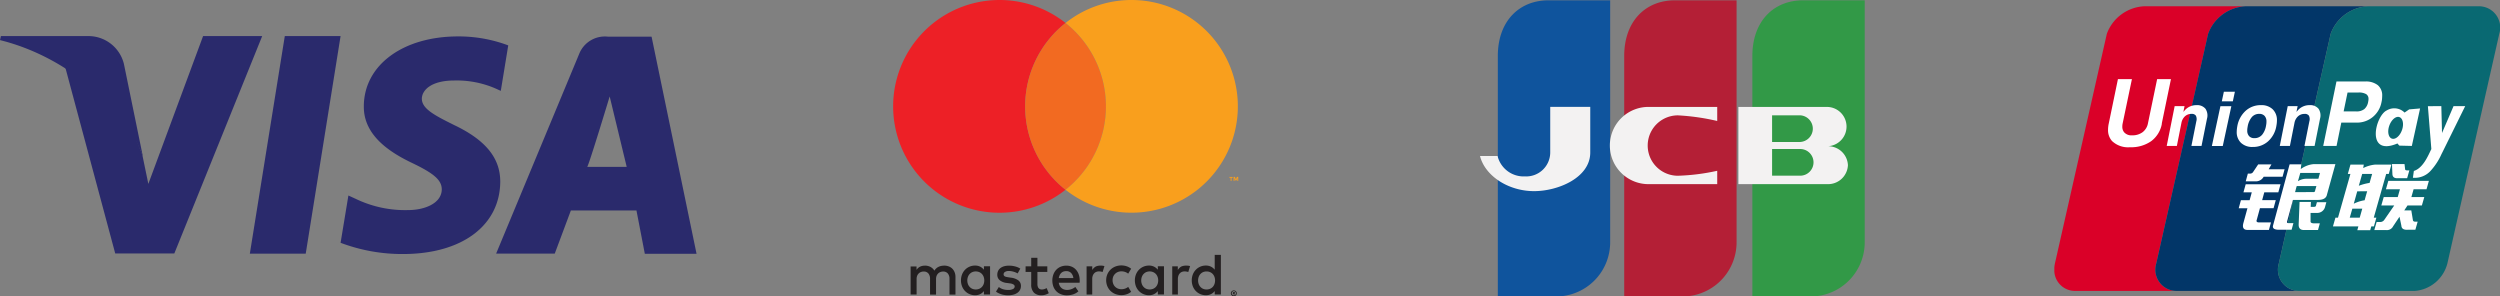
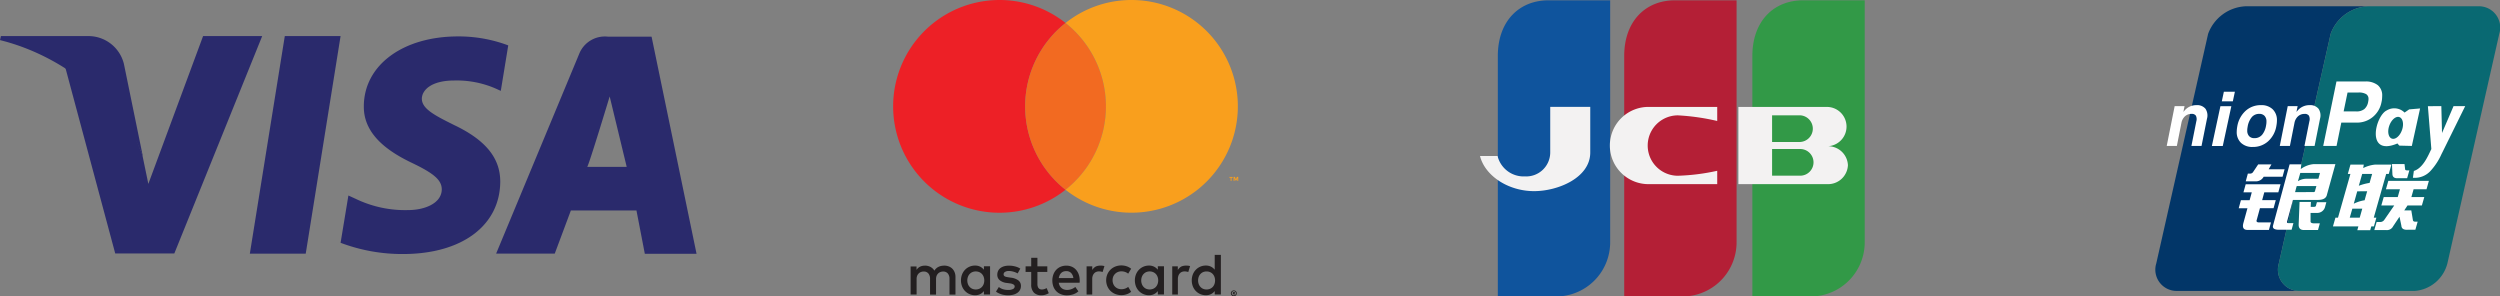
<svg xmlns="http://www.w3.org/2000/svg" width="217" height="25.708" viewBox="0 0 217 25.708">
  <rect x="0" y="0" width="217" height="25.708" fill="#808080" stroke="none" />
  <g id="Group_45106" data-name="Group 45106" transform="translate(-762 -1890.046)">
    <g id="Group_2259" data-name="Group 2259" transform="translate(666.938 1365.635)">
      <g id="Group_2133" data-name="Group 2133" transform="translate(95.062 524.411)">
        <g id="Group_929" data-name="Group 929" transform="translate(0 3.133)">
          <path id="Path_616" data-name="Path 616" d="M77.876,103l-3.034,18.884h4.851L82.718,103Zm14.63,7.686c-1.694-.837-2.734-1.4-2.734-2.259.021-.777.873-1.572,2.8-1.572a8.443,8.443,0,0,1,3.613.7l.44.2.646-3.948a12.229,12.229,0,0,0-4.353-.779c-4.788,0-8.162,2.489-8.182,6.051-.04,2.62,2.414,4.088,4.25,4.963,1.876.9,2.516,1.48,2.516,2.271-.021,1.223-1.518,1.789-2.914,1.789a9.868,9.868,0,0,1-4.552-.973l-.639-.292-.678,4.105a15.154,15.154,0,0,0,5.415.975c5.089,0,8.4-2.446,8.444-6.249.016-2.082-1.277-3.668-4.074-4.98h0Zm17.207-7.634h-3.758a2.4,2.4,0,0,0-2.536,1.518l-7.2,17.312h5.089l1.4-3.747H108.4l.727,3.763h4.49Zm-5.59,11.3c.1.01,1.953-6.114,1.953-6.114l1.478,6.114H104.12ZM70.784,103l-4.752,12.829-.524-2.53a14.08,14.08,0,0,0-6.708-7.669l4.357,16.236h5.131L75.914,103Zm0,0" transform="translate(-53.156 -103)" fill="#2a2a6c" />
          <path id="Path_617" data-name="Path 617" d="M37.249,105.433A3.168,3.168,0,0,0,34.091,103H26.569l-.079.349c5.871,1.446,10.8,5.9,12.4,10.09Zm0,0" transform="translate(-26.49 -103)" fill="#2a2a6c" />
        </g>
        <g id="Group_930" data-name="Group 930" transform="translate(77.525 0)">
          <path id="Path_618" data-name="Path 618" d="M531.006,218.421a.909.909,0,0,0-.306-.2,1.033,1.033,0,0,0-.387-.072,1.475,1.475,0,0,0-.231.019,1.016,1.016,0,0,0-.236.068.885.885,0,0,0-.219.134.81.81,0,0,0-.181.217.884.884,0,0,0-.336-.321.988.988,0,0,0-.485-.116,1.124,1.124,0,0,0-.19.016.875.875,0,0,0-.194.057.769.769,0,0,0-.345.295v-.295h-.515v2.437h.52v-1.355a.742.742,0,0,1,.05-.277.6.6,0,0,1,.133-.2.549.549,0,0,1,.194-.124.664.664,0,0,1,.237-.043.511.511,0,0,1,.406.166.7.7,0,0,1,.147.476v1.362h.52v-1.358a.738.738,0,0,1,.05-.277.6.6,0,0,1,.133-.2.553.553,0,0,1,.194-.124.664.664,0,0,1,.237-.043.511.511,0,0,1,.406.166.7.7,0,0,1,.147.476v1.362h.52v-1.542a1.068,1.068,0,0,0-.071-.393A.9.9,0,0,0,531.006,218.421Z" transform="translate(-525.865 -195.093)" fill="#231f20" />
          <path id="Path_619" data-name="Path 619" d="M559.056,218.489a.96.96,0,0,0-.317-.262.97.97,0,0,0-.452-.1,1.2,1.2,0,0,0-.869.364,1.239,1.239,0,0,0-.26.408,1.461,1.461,0,0,0,0,1.031,1.238,1.238,0,0,0,.26.408,1.2,1.2,0,0,0,.869.364.98.98,0,0,0,.452-.1.948.948,0,0,0,.317-.261v.295h.534v-2.446h-.534v.295Zm-.021,1.24a.745.745,0,0,1-.147.247.7.7,0,0,1-.232.165.8.8,0,0,1-.613,0,.693.693,0,0,1-.231-.169.745.745,0,0,1-.147-.249.931.931,0,0,1,0-.608.746.746,0,0,1,.147-.249.693.693,0,0,1,.231-.169.8.8,0,0,1,.613,0,.7.7,0,0,1,.232.165.746.746,0,0,1,.147.247A.935.935,0,0,1,559.035,219.729Z" transform="translate(-551.177 -195.076)" fill="#231f20" />
          <path id="Path_620" data-name="Path 620" d="M579.636,219.441a1.325,1.325,0,0,0-.626-.234l-.253-.038q-.084-.013-.159-.029a.526.526,0,0,1-.128-.044.246.246,0,0,1-.085-.072.175.175,0,0,1-.032-.108.243.243,0,0,1,.121-.211.614.614,0,0,1,.342-.081,1.246,1.246,0,0,1,.227.021,1.827,1.827,0,0,1,.211.052,1.528,1.528,0,0,1,.181.068,1.5,1.5,0,0,1,.138.071l.23-.417a1.571,1.571,0,0,0-.442-.19,2.122,2.122,0,0,0-.545-.068,1.492,1.492,0,0,0-.421.054.965.965,0,0,0-.318.156.677.677,0,0,0-.2.247.738.738,0,0,0-.071.327.6.6,0,0,0,.211.48,1.178,1.178,0,0,0,.62.239l.256.034a.805.805,0,0,1,.323.1.2.2,0,0,1,.1.172.245.245,0,0,1-.148.218.857.857,0,0,1-.417.081,1.6,1.6,0,0,1-.27-.021,1.344,1.344,0,0,1-.218-.055,1.049,1.049,0,0,1-.177-.079,1.307,1.307,0,0,1-.147-.1l-.247.4a1.305,1.305,0,0,0,.278.161,1.929,1.929,0,0,0,.286.1,1.822,1.822,0,0,0,.267.046q.125.012.219.012a1.745,1.745,0,0,0,.471-.059,1.064,1.064,0,0,0,.351-.165.735.735,0,0,0,.218-.253.7.7,0,0,0,.075-.324A.588.588,0,0,0,579.636,219.441Z" transform="translate(-568.766 -195.102)" fill="#231f20" />
          <path id="Path_621" data-name="Path 621" d="M612.974,218.5a1.045,1.045,0,0,0-.365-.264,1.159,1.159,0,0,0-.47-.093,1.272,1.272,0,0,0-.495.093,1.113,1.113,0,0,0-.384.264,1.2,1.2,0,0,0-.25.408,1.561,1.561,0,0,0,0,1.053,1.177,1.177,0,0,0,.258.406,1.144,1.144,0,0,0,.4.259,1.349,1.349,0,0,0,.506.093,1.811,1.811,0,0,0,.53-.077,1.337,1.337,0,0,0,.477-.268l-.267-.381a1.2,1.2,0,0,1-.339.19,1.069,1.069,0,0,1-.37.068.868.868,0,0,1-.25-.035.659.659,0,0,1-.218-.112.67.67,0,0,1-.166-.193.792.792,0,0,1-.094-.284h1.81a.722.722,0,0,1,.007-.1.346.346,0,0,0,0-.1,1.524,1.524,0,0,0-.085-.523A1.23,1.23,0,0,0,612.974,218.5Zm-1.495.722a.914.914,0,0,1,.072-.244.645.645,0,0,1,.131-.192.551.551,0,0,1,.191-.124.7.7,0,0,1,.255-.044.568.568,0,0,1,.417.159.764.764,0,0,1,.2.442h-1.271Z" transform="translate(-597.101 -195.085)" fill="#231f20" />
          <path id="Path_622" data-name="Path 622" d="M661.545,218.489a.955.955,0,0,0-.316-.262.97.97,0,0,0-.452-.1,1.2,1.2,0,0,0-.869.364,1.246,1.246,0,0,0-.261.408,1.465,1.465,0,0,0,0,1.031,1.239,1.239,0,0,0,.261.408,1.2,1.2,0,0,0,.869.364.981.981,0,0,0,.452-.1.944.944,0,0,0,.316-.261v.295h.535v-2.446h-.535v.295Zm-.019,1.24a.745.745,0,0,1-.147.247.7.7,0,0,1-.233.165.8.8,0,0,1-.612,0,.691.691,0,0,1-.231-.169.747.747,0,0,1-.147-.249.933.933,0,0,1,0-.608.748.748,0,0,1,.147-.249.7.7,0,0,1,.231-.169.794.794,0,0,1,.612,0,.7.7,0,0,1,.233.165.746.746,0,0,1,.147.247A.933.933,0,0,1,661.526,219.729Z" transform="translate(-638.572 -195.076)" fill="#231f20" />
          <path id="Path_623" data-name="Path 623" d="M596.824,216.243a.722.722,0,0,1-.255.049.443.443,0,0,1-.147-.025.314.314,0,0,1-.122-.081.388.388,0,0,1-.083-.147.63.63,0,0,1-.031-.209v-1.066h.859v-.486h-.859v-.736h-.538v.736h-.489v.486h.489v1.077a.983.983,0,0,0,.231.72.883.883,0,0,0,.648.231,1.156,1.156,0,0,0,.418-.072,1.765,1.765,0,0,0,.228-.108l-.183-.442A1.38,1.38,0,0,1,596.824,216.243Z" transform="translate(-583.663 -191.163)" fill="#231f20" />
          <path id="Path_624" data-name="Path 624" d="M632.3,218.14a.98.98,0,0,0-.407.082.861.861,0,0,0-.3.3V218.2H631.1v2.448h.49V219.3a.83.83,0,0,1,.044-.278.6.6,0,0,1,.121-.208.5.5,0,0,1,.184-.128.623.623,0,0,1,.236-.044,1.052,1.052,0,0,1,.209.024.887.887,0,0,1,.108.029l.158-.511a.993.993,0,0,0-.131-.032A1.34,1.34,0,0,0,632.3,218.14Z" transform="translate(-614.31 -195.085)" fill="#231f20" />
          <path id="Path_625" data-name="Path 625" d="M682.736,218.14a.979.979,0,0,0-.406.082.862.862,0,0,0-.3.3V218.2h-.484v2.448h.49V219.3a.825.825,0,0,1,.044-.278.6.6,0,0,1,.121-.208.5.5,0,0,1,.184-.128.622.622,0,0,1,.236-.044,1.055,1.055,0,0,1,.209.024.9.9,0,0,1,.108.029l.157-.511a.978.978,0,0,0-.131-.032A1.346,1.346,0,0,0,682.736,218.14Z" transform="translate(-657.321 -195.085)" fill="#231f20" />
          <path id="Path_626" data-name="Path 626" d="M695.076,211.81V213.1a.96.96,0,0,0-.317-.262.97.97,0,0,0-.452-.1,1.194,1.194,0,0,0-.869.364,1.238,1.238,0,0,0-.261.408,1.464,1.464,0,0,0,0,1.031,1.236,1.236,0,0,0,.261.408,1.194,1.194,0,0,0,.869.364.978.978,0,0,0,.452-.1.94.94,0,0,0,.317-.261v.295h.535V211.81Zm-.021,2.532a.738.738,0,0,1-.147.247.7.7,0,0,1-.233.165.8.8,0,0,1-.613,0,.69.69,0,0,1-.231-.169.749.749,0,0,1-.147-.249.933.933,0,0,1,0-.608.748.748,0,0,1,.147-.249.69.69,0,0,1,.231-.169.794.794,0,0,1,.613,0,.7.7,0,0,1,.233.165.739.739,0,0,1,.147.247A.934.934,0,0,1,695.055,214.342Z" transform="translate(-667.164 -189.688)" fill="#231f20" />
          <path id="Path_627" data-name="Path 627" d="M643.442,218.771a.72.72,0,0,1,.243-.161.8.8,0,0,1,.3-.057h0a.957.957,0,0,1,.334.057.8.8,0,0,1,.259.147l.258-.429a1.306,1.306,0,0,0-.325-.19,1.45,1.45,0,0,0-1.052,0,1.274,1.274,0,0,0-.417.271,1.255,1.255,0,0,0-.275.408,1.361,1.361,0,0,0,0,1.024,1.254,1.254,0,0,0,.275.408,1.271,1.271,0,0,0,.417.271,1.451,1.451,0,0,0,1.052,0,1.307,1.307,0,0,0,.325-.19l-.258-.429a.8.8,0,0,1-.259.147.953.953,0,0,1-.334.057h0a.8.8,0,0,1-.3-.057.72.72,0,0,1-.243-.16.753.753,0,0,1-.16-.247.89.89,0,0,1,0-.636A.753.753,0,0,1,643.442,218.771Z" transform="translate(-624.177 -195.001)" fill="#231f20" />
          <path id="Path_628" data-name="Path 628" d="M716.384,232.77a.254.254,0,0,1,.1.019.261.261,0,0,1,.081.053.257.257,0,0,1,.054.08.246.246,0,0,1,0,.194.257.257,0,0,1-.054.08.264.264,0,0,1-.081.055.255.255,0,0,1-.1.019.254.254,0,0,1-.239-.153.25.25,0,0,1,0-.194.258.258,0,0,1,.054-.08A.264.264,0,0,1,716.384,232.77Zm0,.43a.177.177,0,0,0,.07-.015.181.181,0,0,0,.057-.038.174.174,0,0,0,.038-.057.187.187,0,0,0,0-.147.174.174,0,0,0-.038-.057.183.183,0,0,0-.057-.038.175.175,0,0,0-.07-.015.179.179,0,0,0-.072.015.185.185,0,0,0-.057.038.174.174,0,0,0-.038.057.181.181,0,0,0,.038.2.183.183,0,0,0,.057.038A.181.181,0,0,0,716.384,233.2Zm.014-.295a.1.1,0,0,1,.069.021.069.069,0,0,1,.023.055.06.06,0,0,1-.018.044.087.087,0,0,1-.049.024l.069.08h-.075l-.062-.077h0v.077H716.3v-.221h.106Zm-.047.055V233h.05a.043.043,0,0,0,.022,0,.016.016,0,0,0,.008-.016.019.019,0,0,0-.008-.016.042.042,0,0,0-.022,0h-.047Z" transform="translate(-686.812 -207.561)" fill="#231f20" />
          <path id="Path_629" data-name="Path 629" d="M528.555,87.362a9.213,9.213,0,0,1,3.505-7.239,9.233,9.233,0,1,0,0,14.478A9.213,9.213,0,0,1,528.555,87.362Z" transform="translate(-517.096 -78.129)" fill="#ed2026" />
          <path id="Path_630" data-name="Path 630" d="M594.9,98.934a9.213,9.213,0,0,0,3.505,7.243,9.227,9.227,0,0,0,0-14.478A9.213,9.213,0,0,0,594.9,98.934Z" transform="translate(-583.441 -89.701)" fill="#f26a21" />
          <path id="Path_631" data-name="Path 631" d="M715.369,172.726v-.27h-.109v-.074h.295v.074h-.109v.27Zm.579,0v-.24l-.078.206h-.086l-.078-.206v.239h-.081v-.345h.116l.085.221.085-.221h.116v.345h-.071Z" transform="translate(-686.074 -157.026)" fill="#f99f1d" />
          <path id="Path_632" data-name="Path 632" d="M624.428,78.13a9.19,9.19,0,0,0-5.728,1.994,9.227,9.227,0,0,1,0,14.478,9.231,9.231,0,1,0,5.728-16.472Z" transform="translate(-603.736 -78.13)" fill="#f99f1d" />
        </g>
        <g id="jcb" transform="translate(128.465 0.029)">
          <path id="Path_616-2" data-name="Path 616" d="M78.94,138.53h5.547a4.7,4.7,0,0,0,4.205-4.7v-20.98H83.329c-2.5,0-4.389,1.77-4.389,4.835Z" transform="translate(-77.394 -112.851)" fill="#0f549d" />
          <path id="Path_617-2" data-name="Path 617" d="M194.583,138.53h5.547a4.7,4.7,0,0,0,4.206-4.7v-20.98h-5.364c-2.5,0-4.389,1.77-4.389,4.835V138.53Z" transform="translate(-182.066 -112.851)" fill="#b41f36" />
          <path id="Path_618-2" data-name="Path 618" d="M311.82,138.53h5.547a4.7,4.7,0,0,0,4.206-4.7v-20.98h-5.363c-2.5,0-4.389,1.77-4.389,4.835V138.53h0Z" transform="translate(-288.181 -112.851)" fill="#329947" />
          <g id="Group_10" data-name="Group 10" transform="translate(0 9.248)">
            <path id="Path_619-2" data-name="Path 619" d="M64.171,200.286H62.648c.427,1.707,2.438,3.048,4.693,3.048,2.072,0,4.876-1.159,4.876-3.353V196.02H68.743v3.962a2.086,2.086,0,0,1-2.195,2.073A2.333,2.333,0,0,1,64.171,200.286Z" transform="translate(-62.648 -196.02)" fill="#f3f2f2" />
            <path id="Path_620-2" data-name="Path 620" d="M308.546,201.074a1.724,1.724,0,0,1-1.828,1.645h-7.679v-6.7h7.679a1.707,1.707,0,1,1,0,3.414A1.724,1.724,0,0,1,308.546,201.074Zm-6.583-2.011h2.377a1.158,1.158,0,0,0,0-2.317h-2.377Zm2.438,2.925a1.158,1.158,0,1,0,0-2.316h-2.438v2.316H304.4Z" transform="translate(-276.611 -196.015)" fill="#f3f2f2" />
            <path id="Path_621-2" data-name="Path 621" d="M191.862,201.567v1.158H186.01a3.352,3.352,0,1,1,0-6.7h5.852v1.219a19.465,19.465,0,0,0-3.414-.488,2.621,2.621,0,0,0,0,5.242A18.229,18.229,0,0,0,191.862,201.567Z" transform="translate(-171.272 -196.02)" fill="#f3f2f2" />
          </g>
        </g>
        <g id="iconfinder_unionpay_362314" transform="translate(178.317 0.539)">
          <g id="Group_2260" data-name="Group 2260" transform="translate(0)">
            <path id="Path_1954" data-name="Path 1954" d="M34.5,8.834H25.708l8.742,0Z" transform="translate(-17.837 -8.834)" fill="none" />
            <path id="Path_1955" data-name="Path 1955" d="M13.5,44.588V46.25h1.861A1.8,1.8,0,0,1,13.5,44.588Z" transform="translate(-13.5 -21.537)" fill="none" />
            <path id="Path_1956" data-name="Path 1956" d="M53.662,8.841H49.853l3.788,0Z" transform="translate(-26.416 -8.836)" fill="#de4447" />
-             <path id="Path_1957" data-name="Path 1957" d="M22.347,31.158l4.507-19.934a3.646,3.646,0,0,1,3.26-2.388H21.371a3.651,3.651,0,0,0-3.313,2.389L13.552,31.158a2.421,2.421,0,0,0-.052.357v.37a1.8,1.8,0,0,0,1.861,1.662h8.795A1.846,1.846,0,0,1,22.347,31.158Z" transform="translate(-13.5 -8.834)" fill="#da0028" />
            <path id="Path_1958" data-name="Path 1958" d="M46.092,8.838l-6.772,0-.052,0Z" transform="translate(-22.655 -8.834)" fill="#2a557c" />
            <path id="Path_1959" data-name="Path 1959" d="M37.825,31.159l4.5-19.934a3.647,3.647,0,0,1,3.236-2.384l-3.787,0-6.824,0a3.644,3.644,0,0,0-3.26,2.388L27.188,31.16A1.846,1.846,0,0,0,29,33.548H39.635A1.847,1.847,0,0,1,37.825,31.159Z" transform="translate(-18.341 -8.835)" fill="#023668" />
            <path id="Path_1960" data-name="Path 1960" d="M60.978,8.843h-9.55a3.647,3.647,0,0,0-3.236,2.384l-4.5,19.935A1.847,1.847,0,0,0,45.5,33.55H55.505a3.186,3.186,0,0,0,2.814-2.382l4.505-19.933A1.848,1.848,0,0,0,60.978,8.843Z" transform="translate(-24.204 -8.837)" fill="#096972" />
            <path id="Path_1961" data-name="Path 1961" d="M39.117,30.917h.166a.3.3,0,0,0,.3-.152l.43-.644h1.151l-.24.423h1.38l-.175.649H40.489a.773.773,0,0,1-.7.4h-.856l.185-.68m-.188.93h3.024l-.192.7H40.543l-.185.68h1.183l-.192.7H40.166l-.275,1.005q-.1.252.268.227h.964l-.178.654H39.092q-.527,0-.362-.6l.351-1.282h-.757l.191-.7h.756l.186-.68h-.723Zm4.826-1.728-.048.412A2.22,2.22,0,0,1,44.8,30.1h1.915l-.733,2.65c-.061.3-.321.453-.781.453h-2.17l-.508,1.863c-.03.1.012.152.121.152h.427l-.157.576H41.825q-.625,0-.52-.376l1.435-5.3Zm1.621.748H43.668l-.205.716a1.425,1.425,0,0,1,.761-.213c.474-.008,1.015,0,1.015,0Zm-.618,1.66c.126.017.2-.034.2-.152L45.067,32H43.356l-.144.529Zm-1.154.856h.986l-.019.427h.262c.132,0,.2-.043.2-.126l.077-.276h.819l-.11.4a.7.7,0,0,1-.736.527h-.525l0,.731c-.01.117.1.175.313.175h.493l-.159.578H44.018c-.333.015-.5-.142-.491-.478Z" transform="translate(-22.32 -16.39)" fill="#fff" />
            <path id="Path_1962" data-name="Path 1962" d="M52.3,30.942l.229-.807h1.157l-.05.3a2.9,2.9,0,0,1,1.017-.3h1.431l-.228.807h-.225l-1.079,3.8h.226l-.213.754h-.226l-.094.329h-1.12l.093-.329H51.01l.215-.754h.222l1.08-3.8H52.3m1.249,0-.295,1.028a4.676,4.676,0,0,1,.937-.248c.1-.361.221-.78.221-.78Zm-.431,1.509-.3,1.077a3.213,3.213,0,0,1,.943-.3c.11-.416.221-.778.221-.778Zm.216,2.287.221-.78h-.863l-.223.78Zm2.8-4.652h1.088l.046.4c-.006.1.054.149.182.149h.193l-.195.68h-.8c-.306.017-.463-.1-.477-.351Zm-.318,1.458h3.521l-.206.731H58.01l-.193.678h1.121l-.209.727H57.482l-.282.429h.611l.141.854c.017.085.093.126.222.126h.189l-.2.7h-.671c-.347.017-.527-.1-.542-.352l-.162-.779-.555.829a.6.6,0,0,1-.606.329H54.6l.2-.7h.32a.426.426,0,0,0,.339-.177l.87-1.258H55.208l.208-.727h1.217l.192-.678H55.609Z" transform="translate(-26.827 -16.385)" fill="#fff" />
-             <path id="Path_1963" data-name="Path 1963" d="M25.4,22.518a2.415,2.415,0,0,1-.925,1.517,3.03,3.03,0,0,1-1.845.528,2.022,2.022,0,0,1-1.559-.541,1.411,1.411,0,0,1-.344-.977,2.633,2.633,0,0,1,.059-.527l.8-3.868H22.8L22,22.475a1.226,1.226,0,0,0-.033.293.749.749,0,0,0,.146.482.827.827,0,0,0,.7.279,1.462,1.462,0,0,0,.917-.275,1.265,1.265,0,0,0,.464-.778l.794-3.824h1.2l-.8,3.867" transform="translate(-16.066 -12.322)" fill="#fff" />
            <path id="Path_1964" data-name="Path 1964" d="M29.322,22.239h.856l-.1.5.122-.142a1.333,1.333,0,0,1,1.013-.444.929.929,0,0,1,.782.314,1.049,1.049,0,0,1,.129.875l-.471,2.352h-.879L31.2,23.56a.681.681,0,0,0-.036-.491.414.414,0,0,0-.378-.158.823.823,0,0,0-.572.211,1.04,1.04,0,0,0-.309.587l-.393,1.984h-.881l.689-3.454" transform="translate(-18.877 -13.565)" fill="#fff" />
            <path id="Path_1965" data-name="Path 1965" d="M44.541,22.239H45.4l-.1.5.121-.142a1.336,1.336,0,0,1,1.012-.444.928.928,0,0,1,.782.314,1.045,1.045,0,0,1,.127.875l-.469,2.352h-.881l.426-2.132a.685.685,0,0,0-.035-.491.416.416,0,0,0-.378-.158.828.828,0,0,0-.573.211,1.04,1.04,0,0,0-.309.587l-.393,1.984h-.879l.69-3.454" transform="translate(-24.283 -13.565)" fill="#fff" />
            <path id="Path_1966" data-name="Path 1966" d="M35.454,21.6H36.4l-.743,3.452h-.946l.741-3.452m.3-1.258h.957l-.179.837h-.957Z" transform="translate(-21.037 -12.921)" fill="#fff" />
            <path id="Path_1967" data-name="Path 1967" d="M38.43,25.429a1.275,1.275,0,0,1-.375-.963,2.277,2.277,0,0,1,.014-.235c.01-.088.021-.173.037-.252a2.341,2.341,0,0,1,.721-1.333,1.933,1.933,0,0,1,1.334-.494,1.4,1.4,0,0,1,1.012.357,1.289,1.289,0,0,1,.372.975,2.391,2.391,0,0,1-.014.239c-.011.089-.024.175-.039.257a2.284,2.284,0,0,1-.718,1.316,1.944,1.944,0,0,1-1.329.486,1.415,1.415,0,0,1-1.013-.351m1.808-.684a1.672,1.672,0,0,0,.36-.822c.011-.057.021-.116.027-.175a1.486,1.486,0,0,0,.008-.163.7.7,0,0,0-.162-.5.6.6,0,0,0-.461-.177.83.83,0,0,0-.645.278,1.733,1.733,0,0,0-.365.837c-.01.057-.019.114-.026.17a1.155,1.155,0,0,0-.007.16.686.686,0,0,0,.163.49.6.6,0,0,0,.463.173.839.839,0,0,0,.645-.275" transform="translate(-22.224 -13.565)" fill="#fff" />
            <path id="Path_1968" data-name="Path 1968" d="M50.852,18.967h2.487a1.679,1.679,0,0,1,1.1.321,1.149,1.149,0,0,1,.38.926v.012c0,.076-.006.163-.013.257s-.027.186-.048.284A2.188,2.188,0,0,1,54,22.052a2.135,2.135,0,0,1-1.4.486H51.27l-.412,2.023H49.7l1.15-5.594m.622,2.6H52.58a1.078,1.078,0,0,0,.684-.2,1.051,1.051,0,0,0,.335-.616c.01-.051.016-.1.024-.14s.008-.081.008-.119a.471.471,0,0,0-.211-.431,1.261,1.261,0,0,0-.669-.135h-.939Z" transform="translate(-26.362 -12.434)" fill="#fff" />
            <path id="Path_1969" data-name="Path 1969" d="M64.275,26.409a5.42,5.42,0,0,1-.916,1.439,1.857,1.857,0,0,1-1.585.656l.083-.591c.821-.253,1.266-1.395,1.518-1.9l-.3-3.717.634-.008h.533l.059,2.332,1-2.332h1.012l-2.033,4.12" transform="translate(-30.651 -13.614)" fill="#fff" />
            <path id="Path_1970" data-name="Path 1970" d="M59.673,22.674l-.4.277a1.261,1.261,0,0,0-1.542-.189c-1.007.467-1.849,4.049.924,2.87l.159.187,1.09.028.717-3.254-.946.081m-.621,1.78c-.175.516-.567.858-.873.761s-.416-.594-.238-1.112.569-.859.873-.762.416.6.238,1.113" transform="translate(-28.874 -13.719)" fill="#fff" />
          </g>
        </g>
      </g>
    </g>
  </g>
</svg>